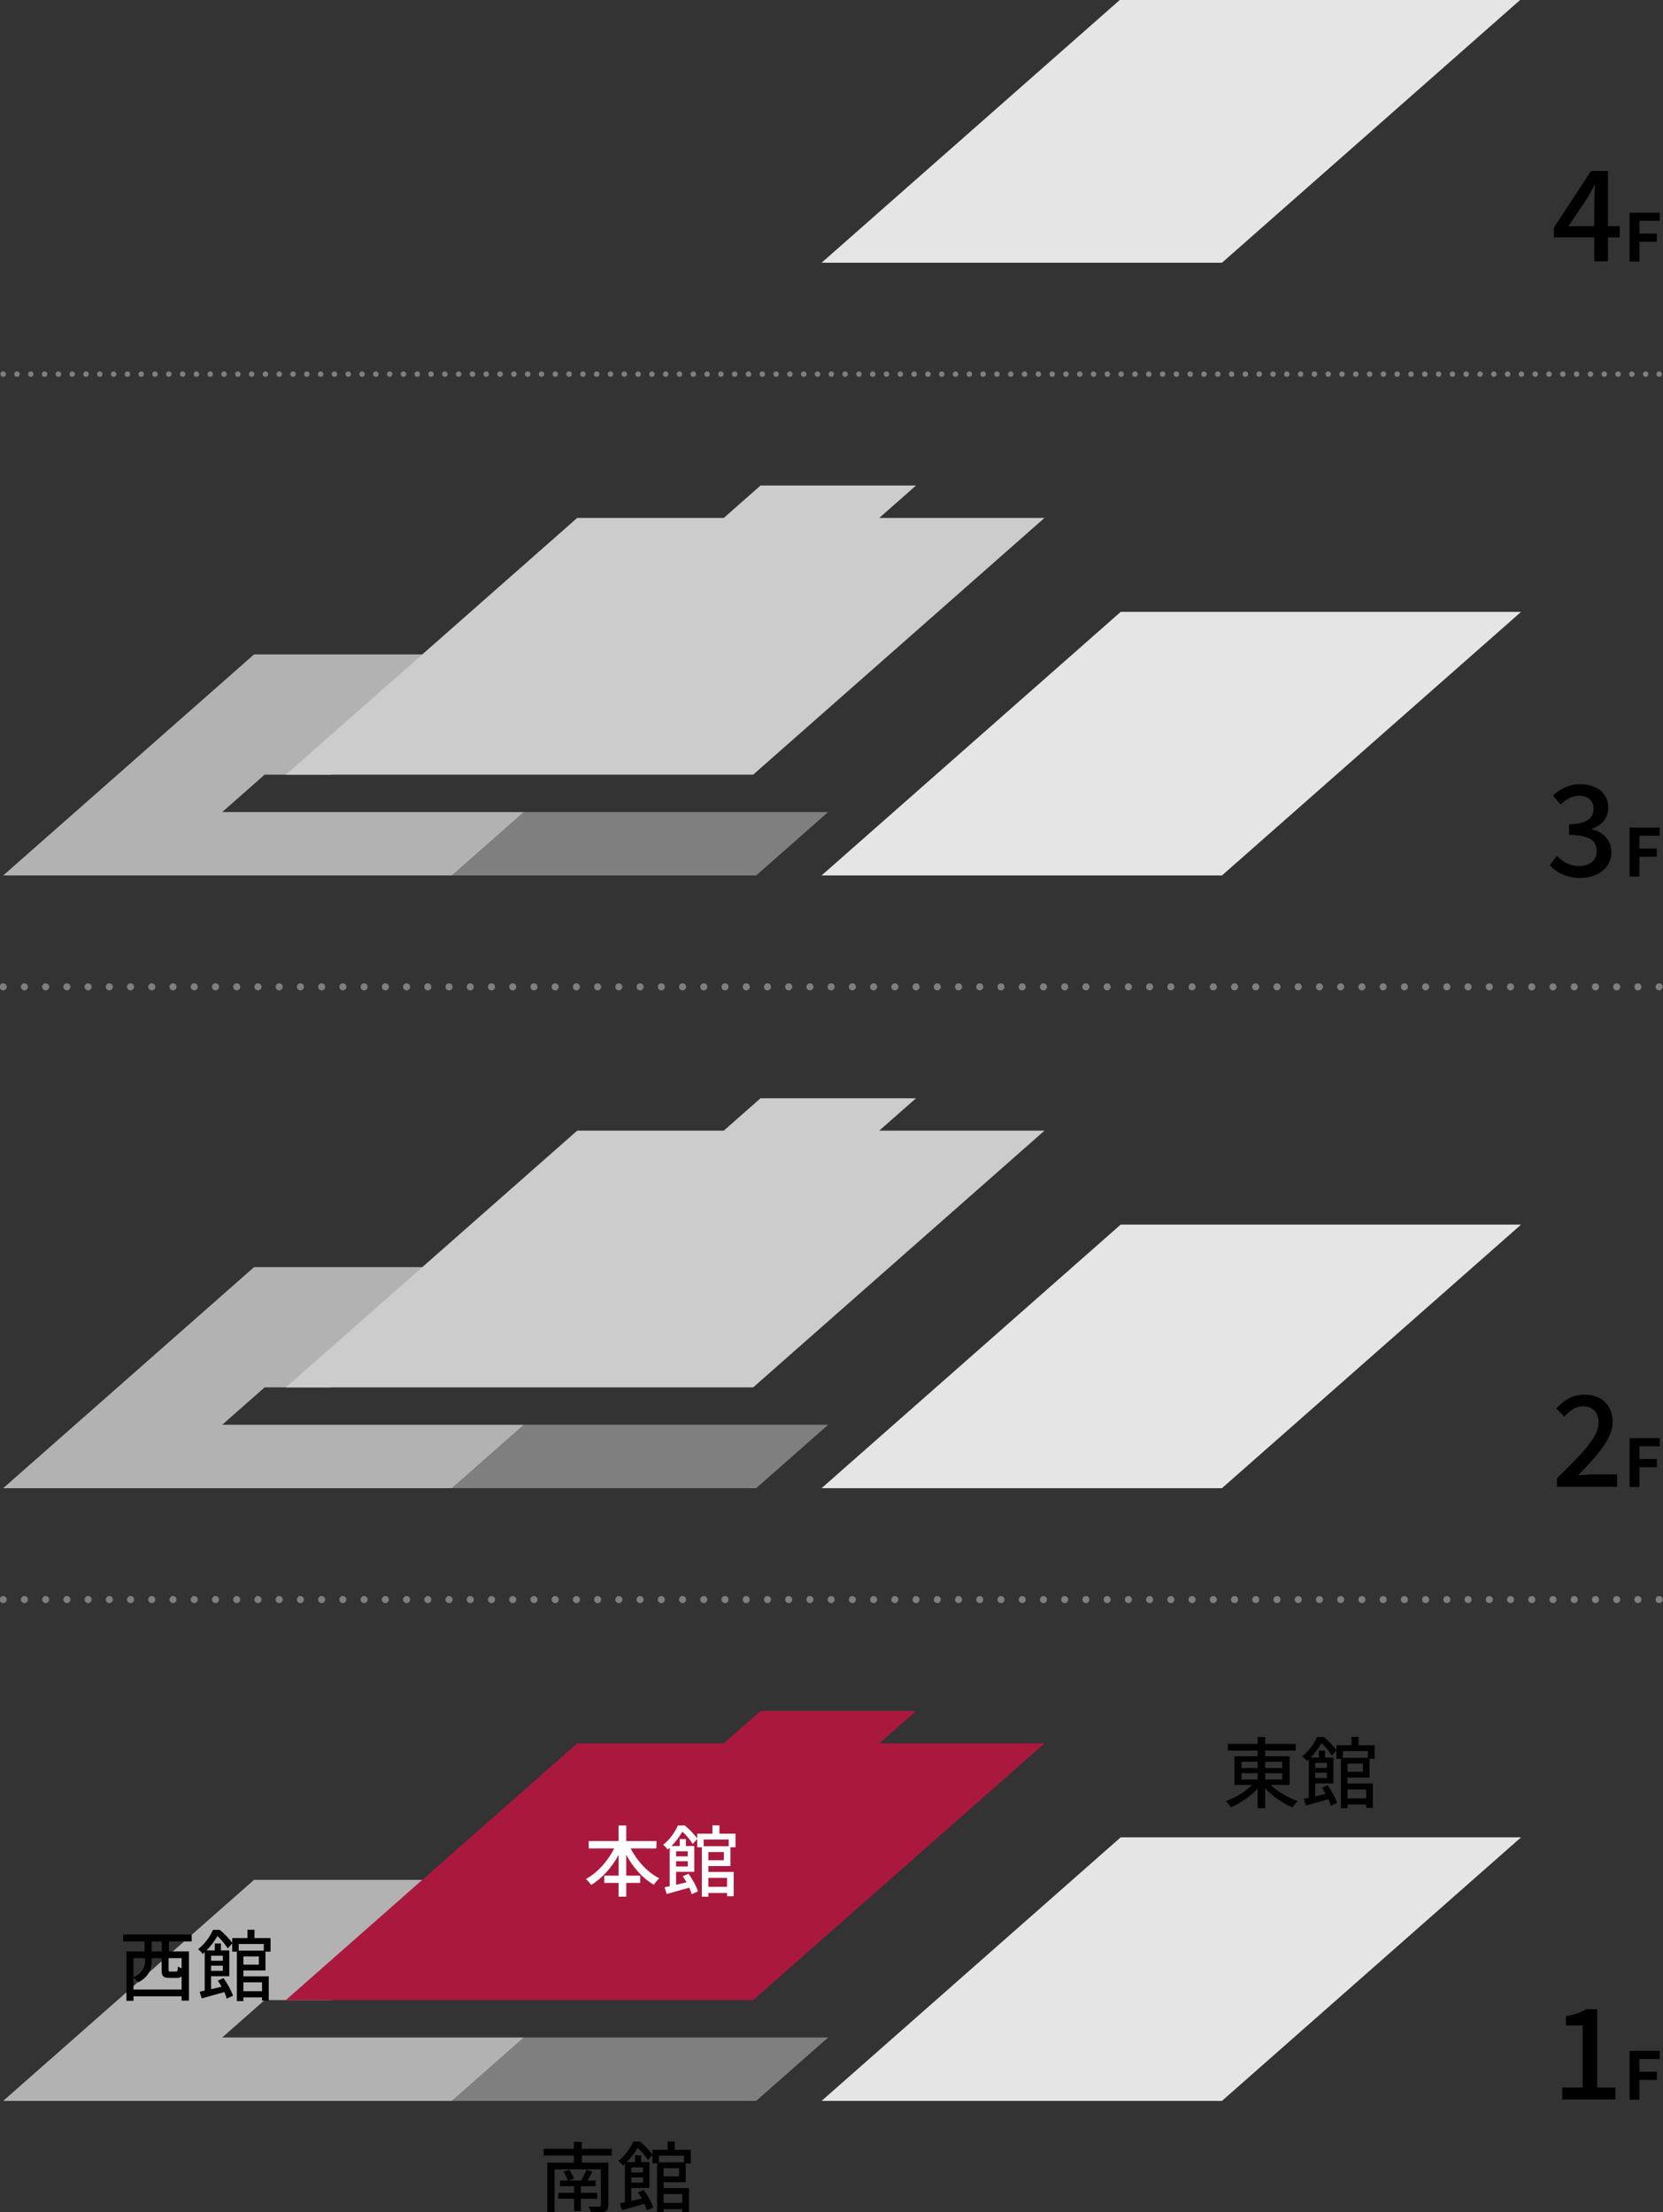
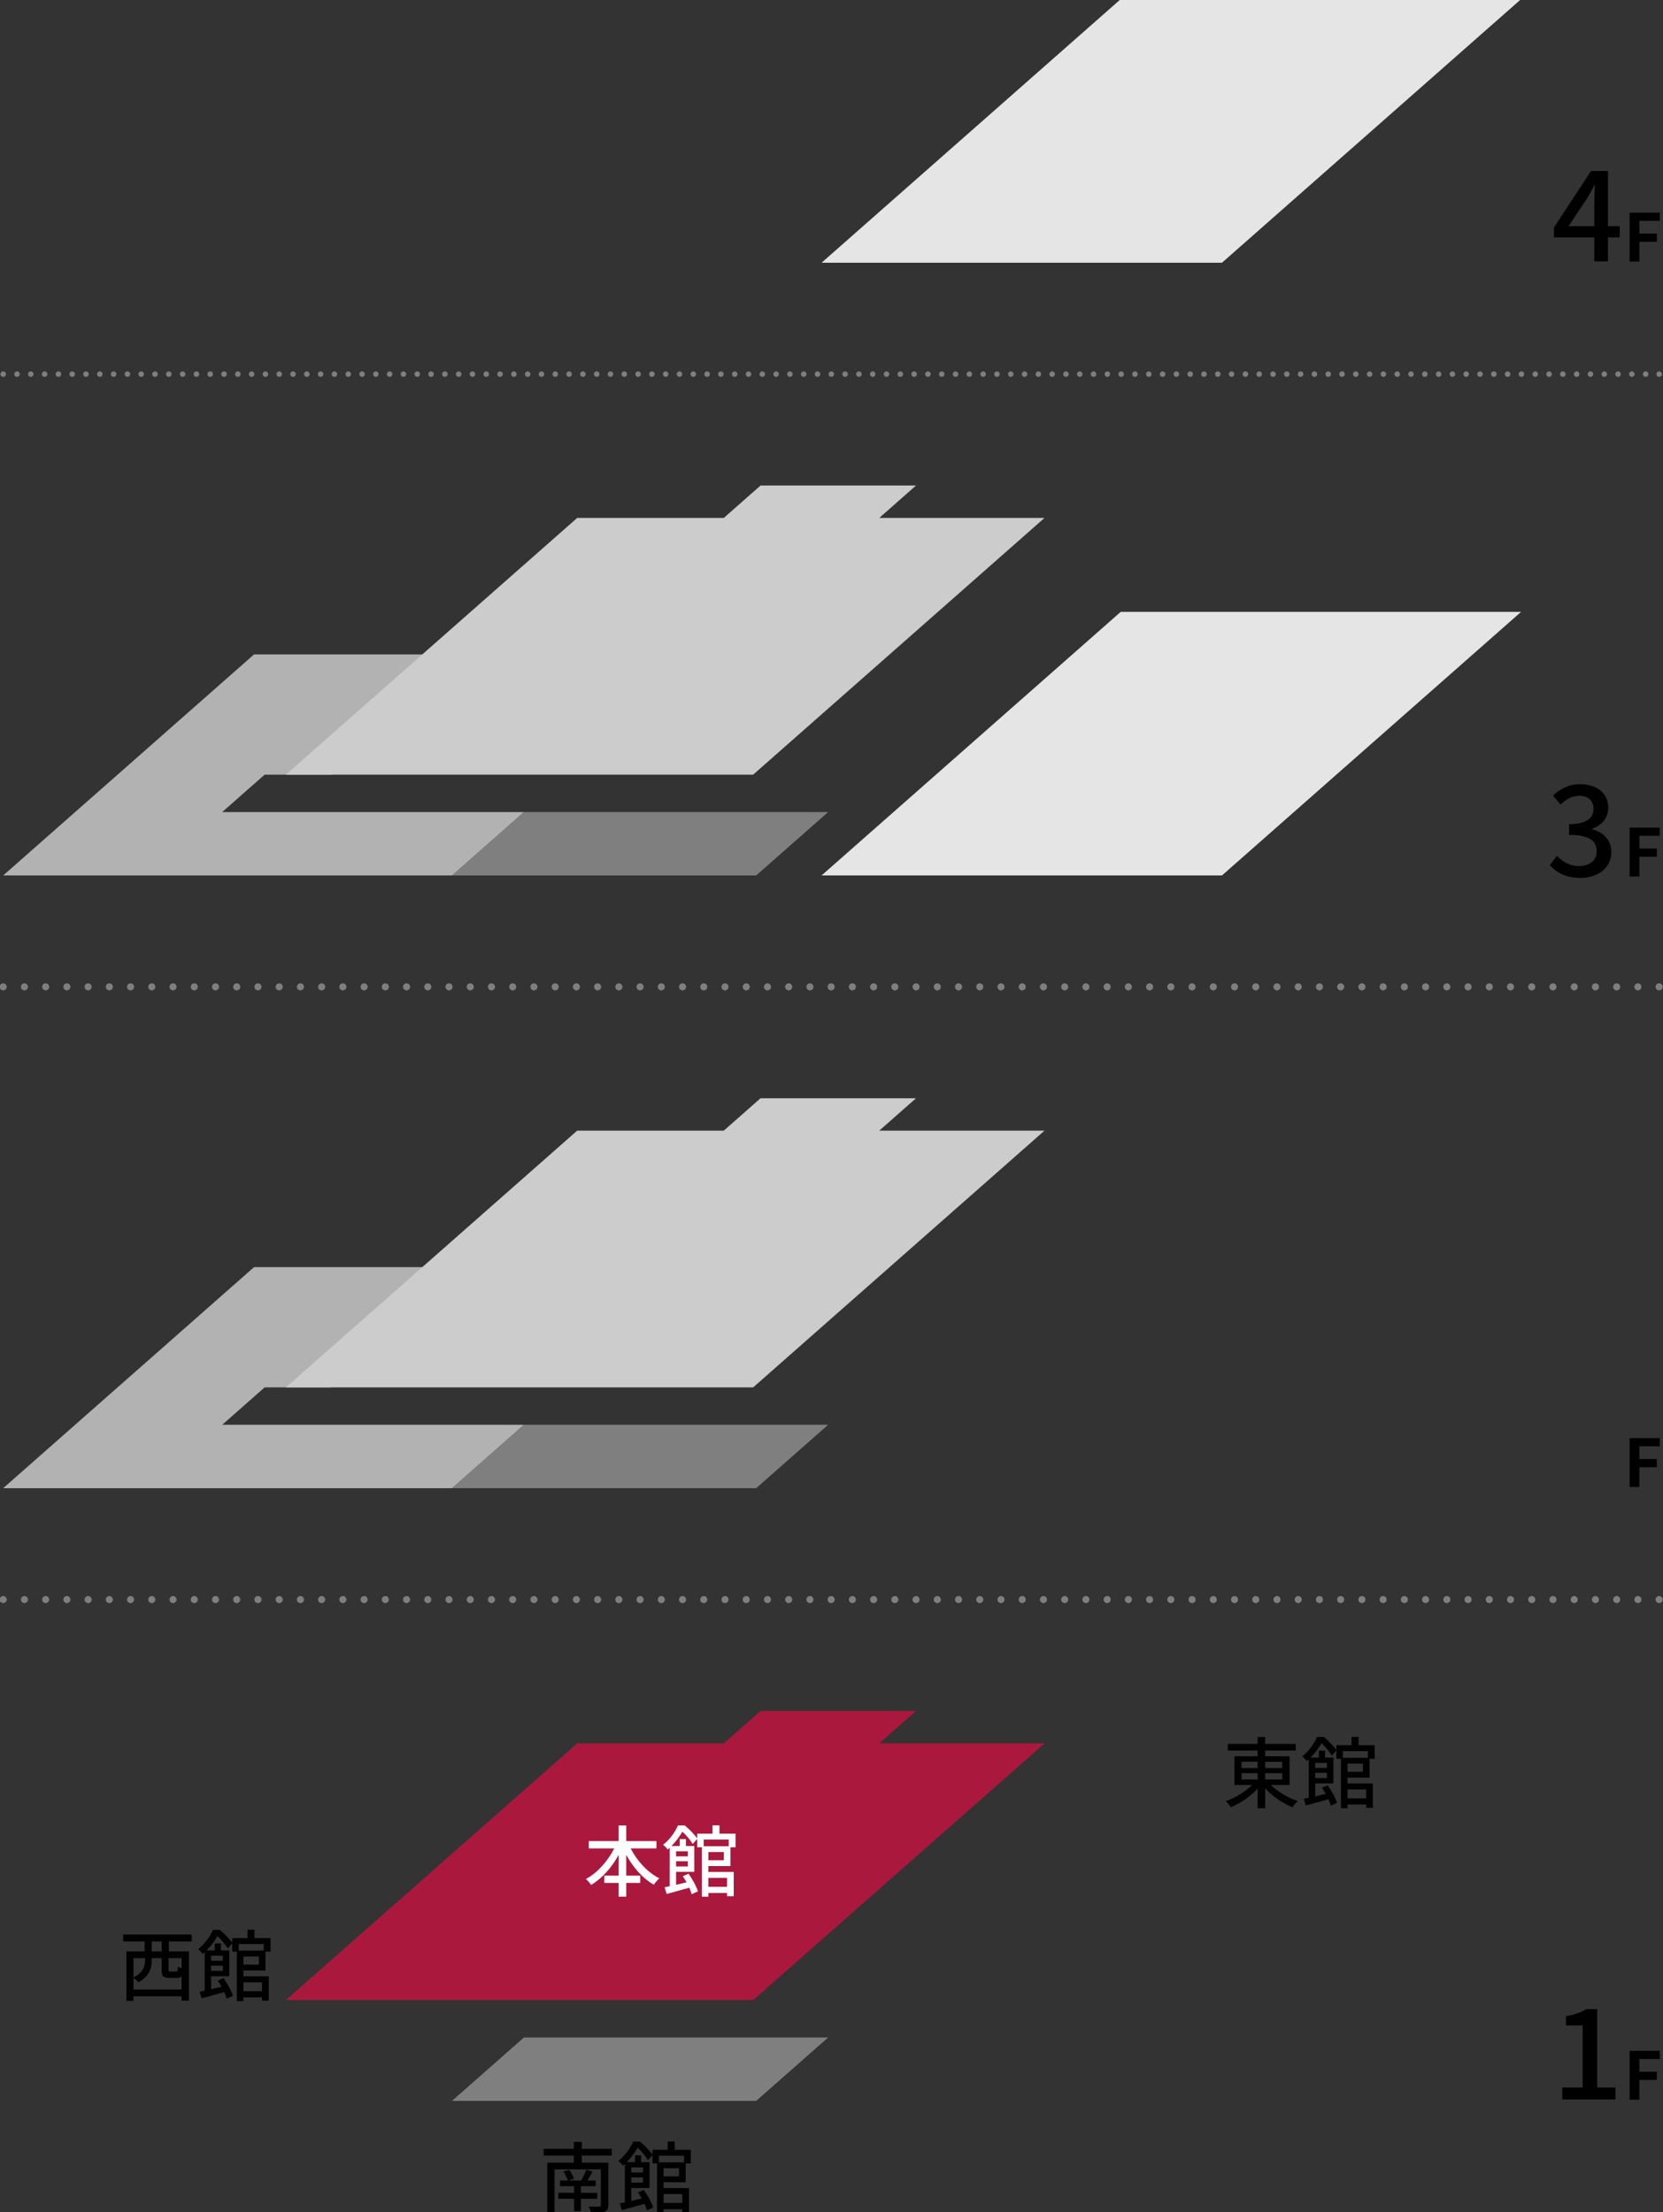
<svg xmlns="http://www.w3.org/2000/svg" id="_レイヤー_1" data-name="レイヤー_1" version="1.1" viewBox="0 0 240.011 319.213">
  <rect x="0" y="0" width="240.011" height="319.213" fill="#333333" stroke="none" />
  <defs>
    <style>
      .st0 {
        fill: #ab183e;
      }

      .st1 {
        stroke-dasharray: 0 1.992;
      }

      .st1, .st2, .st3, .st4 {
        fill: none;
        stroke: #7f7f7f;
        stroke-linecap: round;
        stroke-linejoin: round;
      }

      .st1, .st3 {
        stroke-width: .795px;
      }

      .st2 {
        stroke-dasharray: 0 3.064;
      }

      .st2, .st4 {
        stroke-width: 1.02px;
      }

      .st5 {
        fill: #e5e5e5;
      }

      .st6 {
        fill: #ccc;
      }

      .st7 {
        fill: #fff;
      }

      .st8 {
        fill: #7f7f7f;
      }

      .st9 {
        fill: #b2b2b2;
      }
    </style>
  </defs>
  <polygon class="st5" points="176.358 37.916 118.572 37.916 161.743 -.121 219.529 -.121 176.358 37.916" />
  <g>
-     <polygon class="st5" points="176.358 303.18 118.572 303.18 161.743 265.144 219.529 265.144 176.358 303.18" />
    <polygon class="st8" points="109.136 303.18 65.229 303.18 75.614 294.03 119.521 294.03 109.136 303.18" />
-     <polygon class="st9" points="32.07 294.03 38.191 288.637 47.841 288.637 67.541 271.281 36.666 271.281 21.231 284.88 16.967 288.637 10.846 294.03 .461 303.18 65.229 303.18 75.614 294.03 32.07 294.03" />
    <polygon class="st0" points="126.898 251.585 132.203 246.91 109.763 246.91 104.458 251.585 83.304 251.585 41.251 288.637 108.695 288.637 150.749 251.585 126.898 251.585" />
  </g>
  <g>
-     <polygon class="st5" points="176.358 214.759 118.572 214.759 161.743 176.722 219.529 176.722 176.358 214.759" />
    <polygon class="st8" points="109.136 214.759 65.229 214.759 75.614 205.609 119.521 205.609 109.136 214.759" />
    <polygon class="st9" points="32.07 205.609 38.191 200.216 47.841 200.216 67.541 182.859 36.666 182.859 21.231 196.459 16.967 200.216 10.846 205.609 .461 214.759 65.229 214.759 75.614 205.609 32.07 205.609" />
    <polygon class="st6" points="126.898 163.163 132.203 158.489 109.763 158.489 104.458 163.163 83.304 163.163 41.251 200.216 108.695 200.216 150.749 163.163 126.898 163.163" />
  </g>
  <polygon class="st5" points="176.358 126.337 118.572 126.337 161.743 88.3 219.529 88.3 176.358 126.337" />
  <polygon class="st8" points="109.136 126.337 65.229 126.337 75.614 117.187 119.521 117.187 109.136 126.337" />
  <polygon class="st9" points="32.07 117.187 38.191 111.794 47.841 111.794 67.541 94.437 36.666 94.437 21.231 108.037 16.967 111.794 10.846 117.187 .461 126.337 65.229 126.337 75.614 117.187 32.07 117.187" />
  <polygon class="st6" points="126.898 74.741 132.203 70.067 109.763 70.067 104.458 74.741 83.304 74.741 41.251 111.794 108.695 111.794 150.749 74.741 126.898 74.741" />
  <g>
    <line class="st4" x1=".461" y1="230.835" x2=".461" y2="230.835" />
    <line class="st2" x1="3.525" y1="230.835" x2="237.92" y2="230.835" />
    <line class="st4" x1="239.452" y1="230.835" x2="239.452" y2="230.835" />
  </g>
  <g>
    <line class="st4" x1=".461" y1="142.413" x2=".461" y2="142.413" />
    <line class="st2" x1="3.525" y1="142.413" x2="237.92" y2="142.413" />
    <line class="st4" x1="239.452" y1="142.413" x2="239.452" y2="142.413" />
  </g>
  <g>
    <line class="st3" x1=".461" y1="53.991" x2=".461" y2="53.991" />
    <line class="st1" x1="2.452" y1="53.991" x2="238.456" y2="53.991" />
    <line class="st3" x1="239.452" y1="53.991" x2="239.452" y2="53.991" />
  </g>
  <g>
    <path d="M223.678,124.855l1.023-1.348c.786.801,1.792,1.475,3.181,1.475,1.518,0,2.56-.819,2.56-2.13,0-1.438-.95-2.366-3.985-2.366v-1.548c2.651,0,3.528-.965,3.528-2.221,0-1.165-.786-1.875-2.065-1.875-1.042,0-1.92.51-2.688,1.274l-1.097-1.311c1.061-.965,2.304-1.639,3.857-1.639,2.413,0,4.112,1.238,4.112,3.386,0,1.512-.896,2.513-2.321,3.04v.092c1.554.382,2.778,1.511,2.778,3.276,0,2.349-2.028,3.731-4.496,3.731-2.121,0-3.492-.837-4.388-1.838Z" />
    <path d="M235.188,119.435h4.362v1.181h-2.947v1.838h2.517v1.181h-2.517v2.856h-1.415v-7.056Z" />
  </g>
  <g>
-     <path d="M224.702,213.337c3.747-3.659,6.014-5.989,6.014-8.027,0-1.42-.768-2.367-2.285-2.367-1.06,0-1.938.674-2.65,1.493l-1.188-1.165c1.152-1.238,2.34-2.003,4.095-2.003,2.468,0,4.059,1.565,4.059,3.933,0,2.385-2.176,4.787-4.973,7.7.677-.073,1.536-.128,2.194-.128h3.418v1.784h-8.683v-1.22Z" />
    <path d="M235.188,207.535h4.362v1.181h-2.947v1.838h2.517v1.181h-2.517v2.856h-1.415v-7.056Z" />
  </g>
  <g>
    <path d="M225.47,301.249h2.943v-8.956h-2.413v-1.329c1.261-.219,2.156-.546,2.925-1.02h1.59v11.305h2.633v1.729h-7.678v-1.729Z" />
    <path d="M235.188,295.957h4.362v1.181h-2.947v1.838h2.517v1.181h-2.517v2.856h-1.415v-7.056Z" />
  </g>
  <g>
    <path d="M183.421,257.595c.991.976,2.488,1.861,3.874,2.321-.26.213-.586.628-.755.897-1.385-.561-2.883-1.581-3.941-2.736v2.871h-1.092v-2.826c-1.048,1.133-2.5,2.119-3.874,2.68-.169-.269-.484-.661-.721-.874,1.352-.482,2.815-1.357,3.783-2.333h-2.533v-4.149h3.345v-.819h-4.302v-.964h4.302v-.998h1.092v.998h4.403v.964h-4.403v.819h3.514v4.149h-2.691ZM179.187,255.139h2.32v-.897h-2.32v.897ZM179.187,256.799h2.32v-.909h-2.32v.909ZM182.599,254.242v.897h2.455v-.897h-2.455ZM185.054,255.89h-2.455v.909h2.455v-.909Z" />
-     <path d="M194.477,256.53v.841h3.66v3.511h-.969v-.471h-2.691v.538h-.945v-7.133h-.665v-1.2l-.652.729c-.293-.493-.901-1.256-1.487-1.783-.371.64-.89,1.38-1.576,2.075h1.193v-.998h.89v.998h1.205v3.724h-2.624v1.873c.484-.112.991-.236,1.51-.359-.169-.313-.36-.605-.541-.875l.822-.37c.574.797,1.148,1.84,1.362,2.546l-.9.415c-.068-.269-.191-.594-.35-.941-1.138.325-2.319.65-3.254.908l-.305-.965c.226-.045.462-.101.732-.157v-5.551c-.09.09-.191.168-.293.258-.135-.225-.45-.538-.664-.673,1.047-.83,1.768-1.918,2.15-2.804h.979c.653.538,1.408,1.312,1.802,1.873v-.685h2.196v-1.2h1.014v1.2h2.319v1.963h-.731v2.714h-3.188ZM189.815,254.399v.729h1.689v-.729h-1.689ZM191.504,256.586v-.751h-1.689v.751h1.689ZM193.801,252.706v.964h3.615v-.964h-3.615ZM196.706,254.511h-2.229v1.178h2.229v-1.178ZM194.477,258.235v1.289h2.691v-1.289h-2.691Z" />
+     <path d="M194.477,256.53v.841h3.66v3.511h-.969v-.471h-2.691v.538h-.945v-7.133h-.665v-1.2l-.652.729c-.293-.493-.901-1.256-1.487-1.783-.371.64-.89,1.38-1.576,2.075h1.193v-.998h.89v.998h1.205v3.724h-2.624v1.873c.484-.112.991-.236,1.51-.359-.169-.313-.36-.605-.541-.875l.822-.37c.574.797,1.148,1.84,1.362,2.546l-.9.415c-.068-.269-.191-.594-.35-.941-1.138.325-2.319.65-3.254.908l-.305-.965c.226-.045.462-.101.732-.157v-5.551c-.09.09-.191.168-.293.258-.135-.225-.45-.538-.664-.673,1.047-.83,1.768-1.918,2.15-2.804h.979c.653.538,1.408,1.312,1.802,1.873v-.685h2.196v-1.2h1.014v1.2h2.319v1.963h-.731v2.714h-3.188ZM189.815,254.399v.729h1.689v-.729h-1.689ZM191.504,256.586v-.751h-1.689v.751h1.689ZM193.801,252.706v.964h3.615v-.964h-3.615ZM196.706,254.511h-2.229v1.178h2.229v-1.178ZM194.477,258.235v1.289h2.691v-1.289h-2.691" />
  </g>
  <g>
    <path class="st7" d="M91.022,266.747c.912,1.806,2.444,3.466,4.133,4.317-.247.214-.619.64-.788.92-1.61-.908-2.995-2.489-3.986-4.307v2.995h2.016v1.054h-2.016v1.985h-1.104v-1.985h-2.061v-1.054h2.061v-2.983c-.991,1.816-2.388,3.387-3.964,4.329-.169-.258-.518-.65-.743-.864,1.633-.863,3.153-2.579,4.076-4.407h-3.682v-1.055h4.312v-2.265h1.104v2.265h4.358v1.055h-3.717Z" />
    <path class="st7" d="M102.235,269.293v.841h3.66v3.511h-.969v-.471h-2.691v.538h-.945v-7.133h-.665v-1.2l-.653.729c-.292-.493-.9-1.256-1.486-1.783-.371.64-.89,1.38-1.576,2.075h1.193v-.998h.89v.998h1.205v3.724h-2.624v1.873c.484-.112.991-.235,1.51-.359-.169-.313-.36-.605-.541-.875l.822-.37c.574.797,1.148,1.84,1.362,2.546l-.9.415c-.068-.269-.191-.594-.35-.941-1.138.325-2.319.65-3.254.908l-.305-.965c.226-.045.462-.101.732-.157v-5.551c-.09.089-.191.168-.293.258-.135-.225-.45-.538-.664-.673,1.047-.83,1.768-1.918,2.15-2.804h.979c.653.538,1.408,1.312,1.802,1.872v-.684h2.196v-1.2h1.014v1.2h2.319v1.963h-.731v2.714h-3.188ZM97.573,267.162v.729h1.689v-.729h-1.689ZM99.263,269.348v-.751h-1.689v.751h1.689ZM101.56,265.468v.964h3.615v-.964h-3.615ZM104.465,267.274h-2.229v1.178h2.229v-1.178ZM102.235,270.998v1.289h2.691v-1.289h-2.691Z" />
  </g>
  <g>
    <path d="M24.376,280.176v1.436h2.895v7.1h-1.059v-.628h-6.948v.65h-1.024v-7.122h2.635v-1.436h-3.097v-1.009h9.887v1.009h-3.288ZM26.212,287.108v-1.896c-.169.168-.395.224-.71.224h-1.036c-.935,0-1.137-.269-1.137-1.199v-1.66h-1.431v.358c0,1.065-.349,2.333-1.937,3.13-.124-.18-.473-.505-.698-.651v1.694h6.948ZM19.264,282.577v2.781c1.419-.695,1.667-1.648,1.667-2.456v-.325h-1.667ZM23.34,280.176h-1.441v1.436h1.441v-1.436ZM26.212,282.577h-1.881v1.66c0,.258.034.28.293.28h.754c.226,0,.271-.09.305-.729.112.09.326.19.529.258v-1.469Z" />
    <path d="M35.128,284.36v.841h3.66v3.511h-.969v-.471h-2.691v.538h-.945v-7.133h-.665v-1.2l-.653.729c-.292-.493-.9-1.256-1.486-1.783-.371.64-.89,1.38-1.576,2.075h1.193v-.998h.89v.998h1.205v3.724h-2.624v1.873c.484-.112.991-.236,1.51-.359-.169-.313-.36-.605-.541-.875l.822-.37c.574.797,1.148,1.84,1.362,2.546l-.9.415c-.068-.269-.191-.594-.35-.941-1.138.325-2.319.65-3.254.908l-.305-.965c.226-.045.462-.101.732-.157v-5.551c-.09.09-.191.168-.293.258-.135-.225-.45-.538-.664-.673,1.047-.83,1.768-1.918,2.15-2.804h.979c.653.538,1.408,1.312,1.802,1.873v-.685h2.196v-1.2h1.014v1.2h2.319v1.963h-.731v2.714h-3.188ZM30.466,282.229v.729h1.689v-.729h-1.689ZM32.155,284.416v-.751h-1.689v.751h1.689ZM34.452,280.536v.964h3.615v-.964h-3.615ZM37.358,282.341h-2.229v1.178h2.229v-1.178ZM35.128,286.065v1.289h2.691v-1.289h-2.691Z" />
  </g>
  <g>
    <path d="M83.964,311.069v1.021h3.829v6.112c0,.561-.146.818-.541.965-.394.156-1.047.156-1.937.156-.067-.258-.226-.65-.372-.896.643.033,1.329.022,1.51.011.214,0,.27-.056.27-.235v-5.147h-6.688v6.269h-1.048v-7.233h3.829v-1.021h-4.358v-.976h4.358v-.998h1.148v.998h4.336v.976h-4.336ZM83.84,317.304v1.783h-.99v-1.783h-2.264v-.853h2.264v-.964h-2.027v-.819h1.126c-.102-.358-.371-.886-.619-1.289l.822-.247c.293.381.562.908.687,1.268l-.788.269h1.824c.259-.426.574-1.088.743-1.536l.89.258c-.236.46-.495.92-.732,1.278h1.194v.819h-2.129v.964h2.354v.853h-2.354Z" />
    <path d="M95.775,314.916v.841h3.66v3.511h-.969v-.471h-2.691v.538h-.945v-7.133h-.665v-1.2l-.653.729c-.292-.493-.9-1.256-1.486-1.783-.371.64-.89,1.38-1.576,2.075h1.193v-.998h.89v.998h1.205v3.724h-2.624v1.873c.484-.112.991-.235,1.51-.359-.169-.313-.36-.605-.541-.875l.822-.37c.574.797,1.148,1.84,1.362,2.546l-.9.415c-.068-.269-.191-.594-.35-.941-1.138.325-2.319.65-3.254.908l-.305-.965c.226-.045.462-.101.732-.157v-5.551c-.09.089-.191.168-.293.258-.135-.225-.45-.538-.664-.673,1.047-.83,1.768-1.918,2.15-2.804h.979c.653.538,1.408,1.312,1.802,1.872v-.684h2.196v-1.2h1.014v1.2h2.319v1.963h-.731v2.714h-3.188ZM91.112,312.785v.729h1.689v-.729h-1.689ZM92.802,314.971v-.751h-1.689v.751h1.689ZM95.099,311.091v.964h3.615v-.964h-3.615ZM98.004,312.897h-2.229v1.178h2.229v-1.178ZM95.775,316.621v1.289h2.691v-1.289h-2.691Z" />
  </g>
  <g>
    <path d="M230.095,34.254h-5.832v-1.401l5.356-8.174h2.449v7.955h1.7v1.62h-1.7v3.459h-1.974v-3.459ZM230.095,32.634v-3.295c0-.728.055-1.893.091-2.621h-.073c-.329.655-.694,1.274-1.078,1.948l-2.65,3.968h3.711Z" />
    <path d="M235.188,30.692h4.362v1.181h-2.947v1.838h2.517v1.181h-2.517v2.856h-1.415v-7.056Z" />
  </g>
</svg>